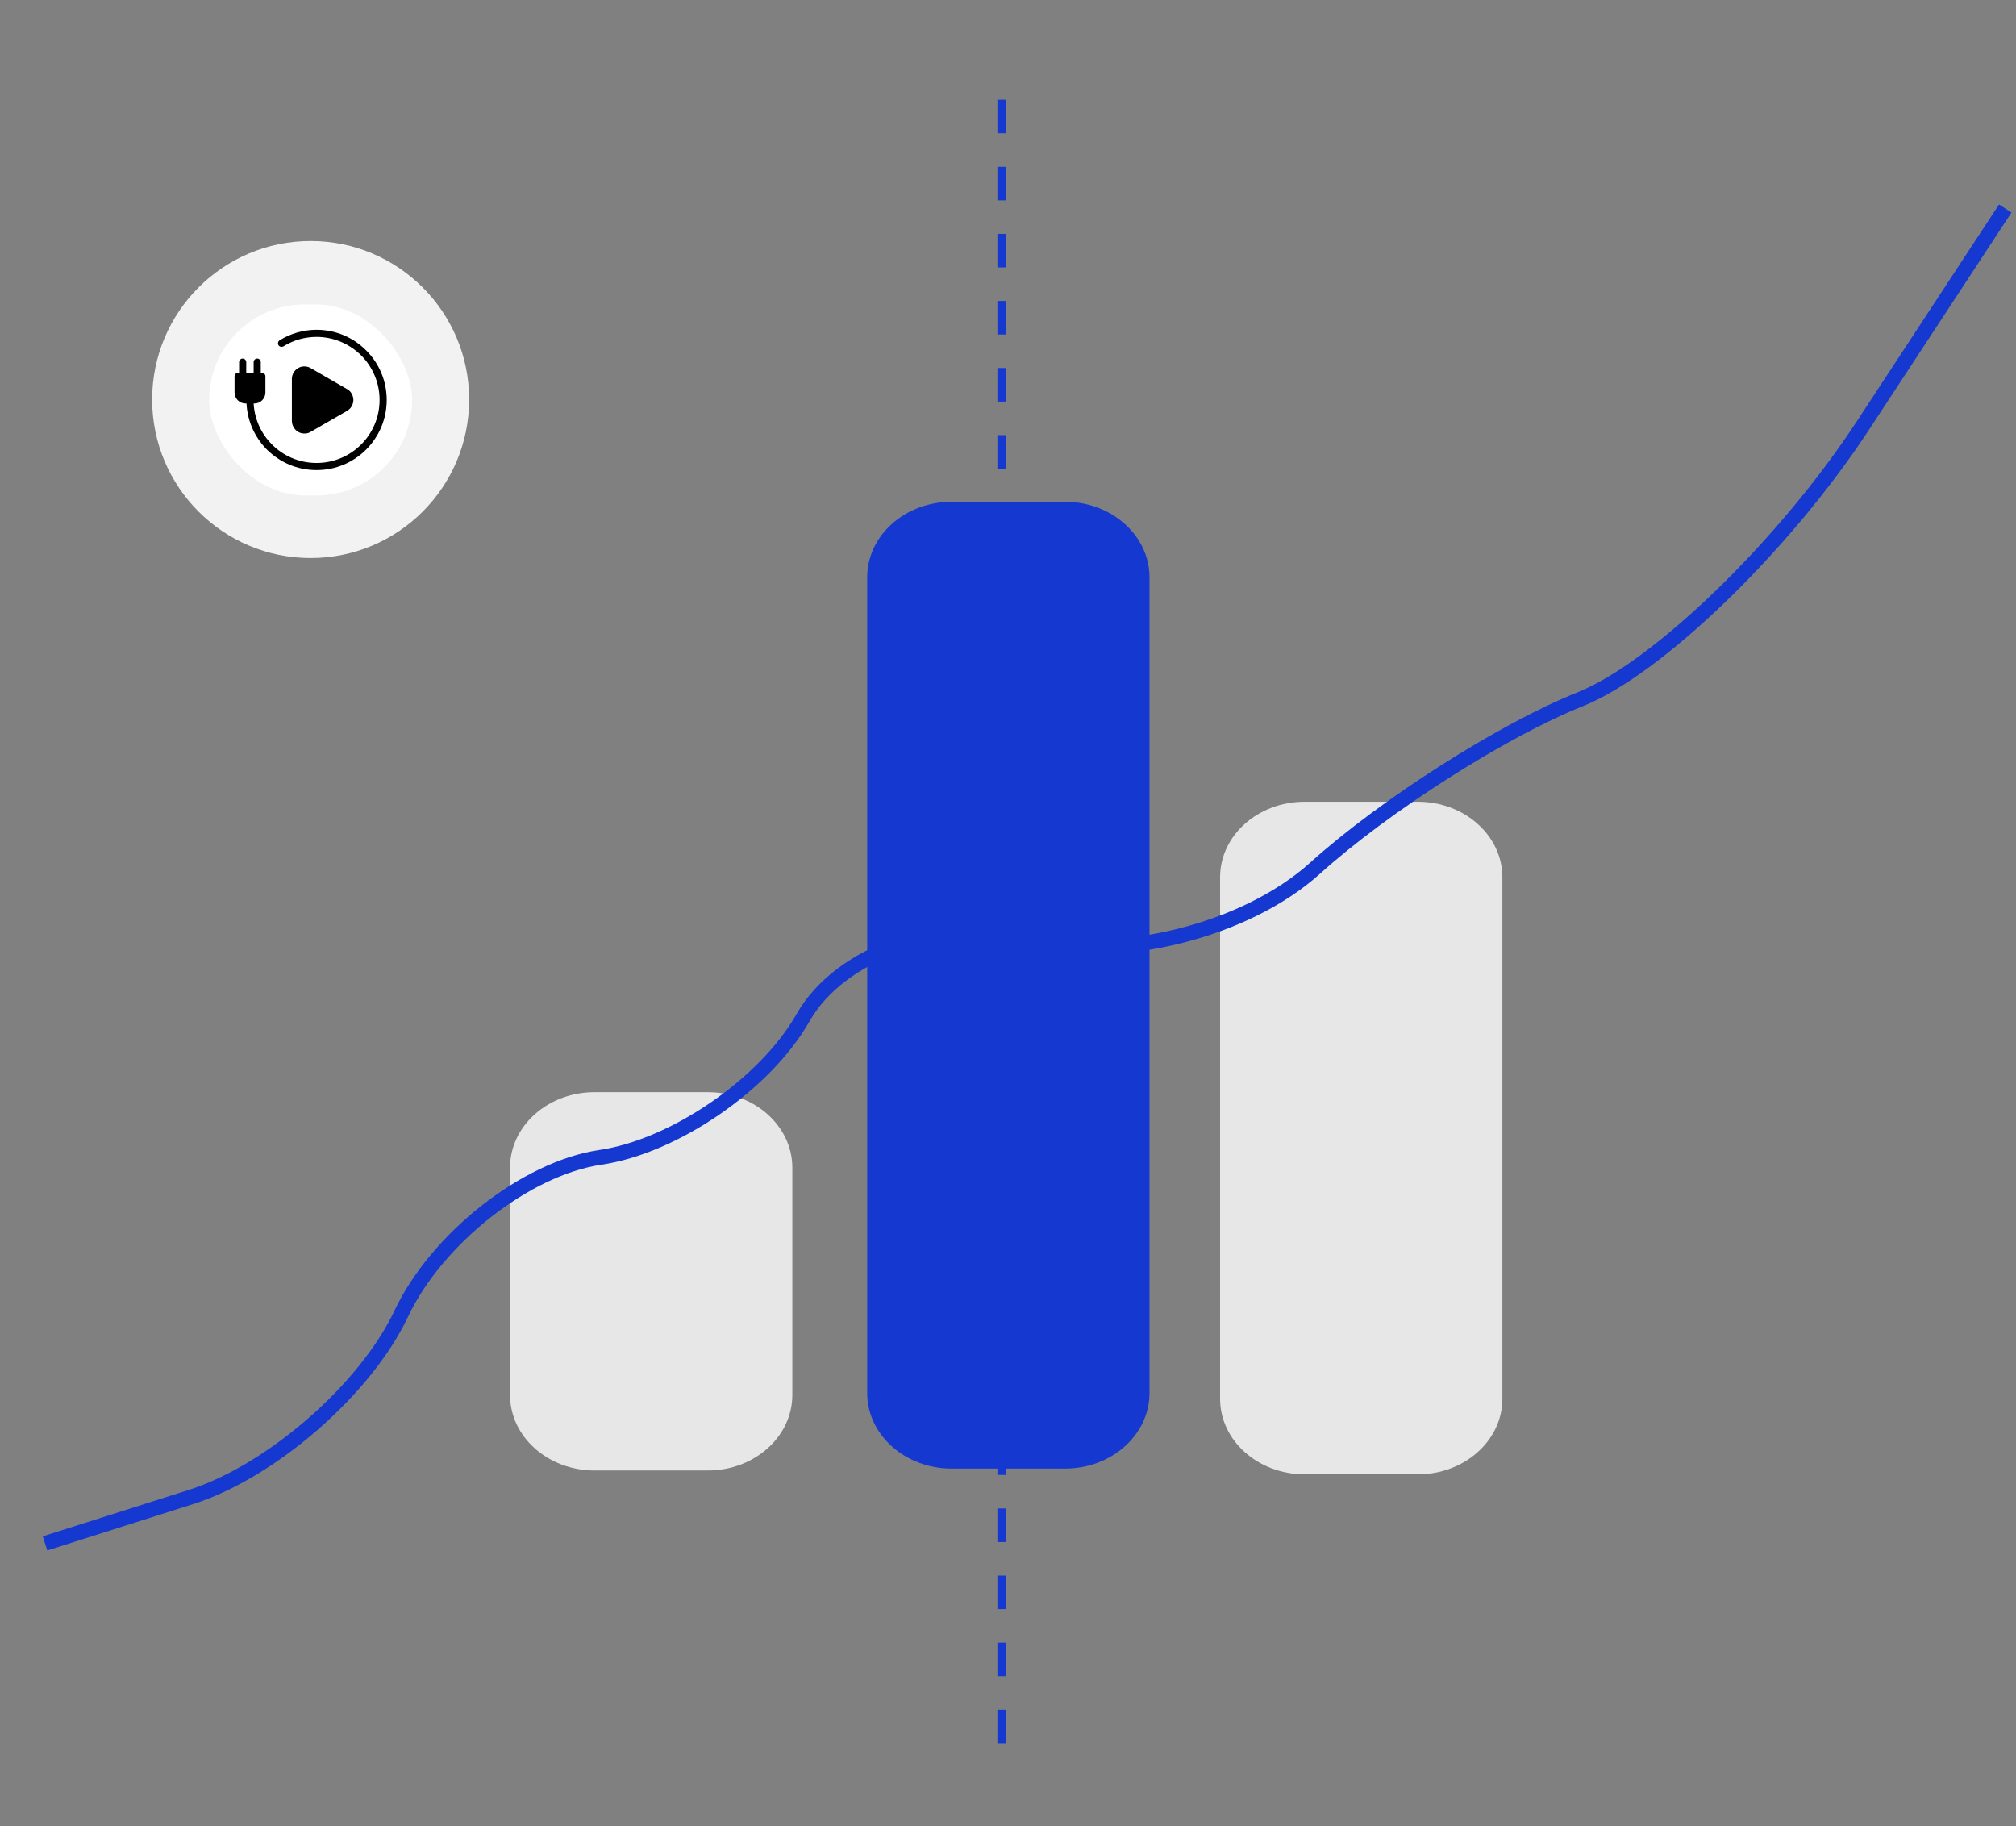
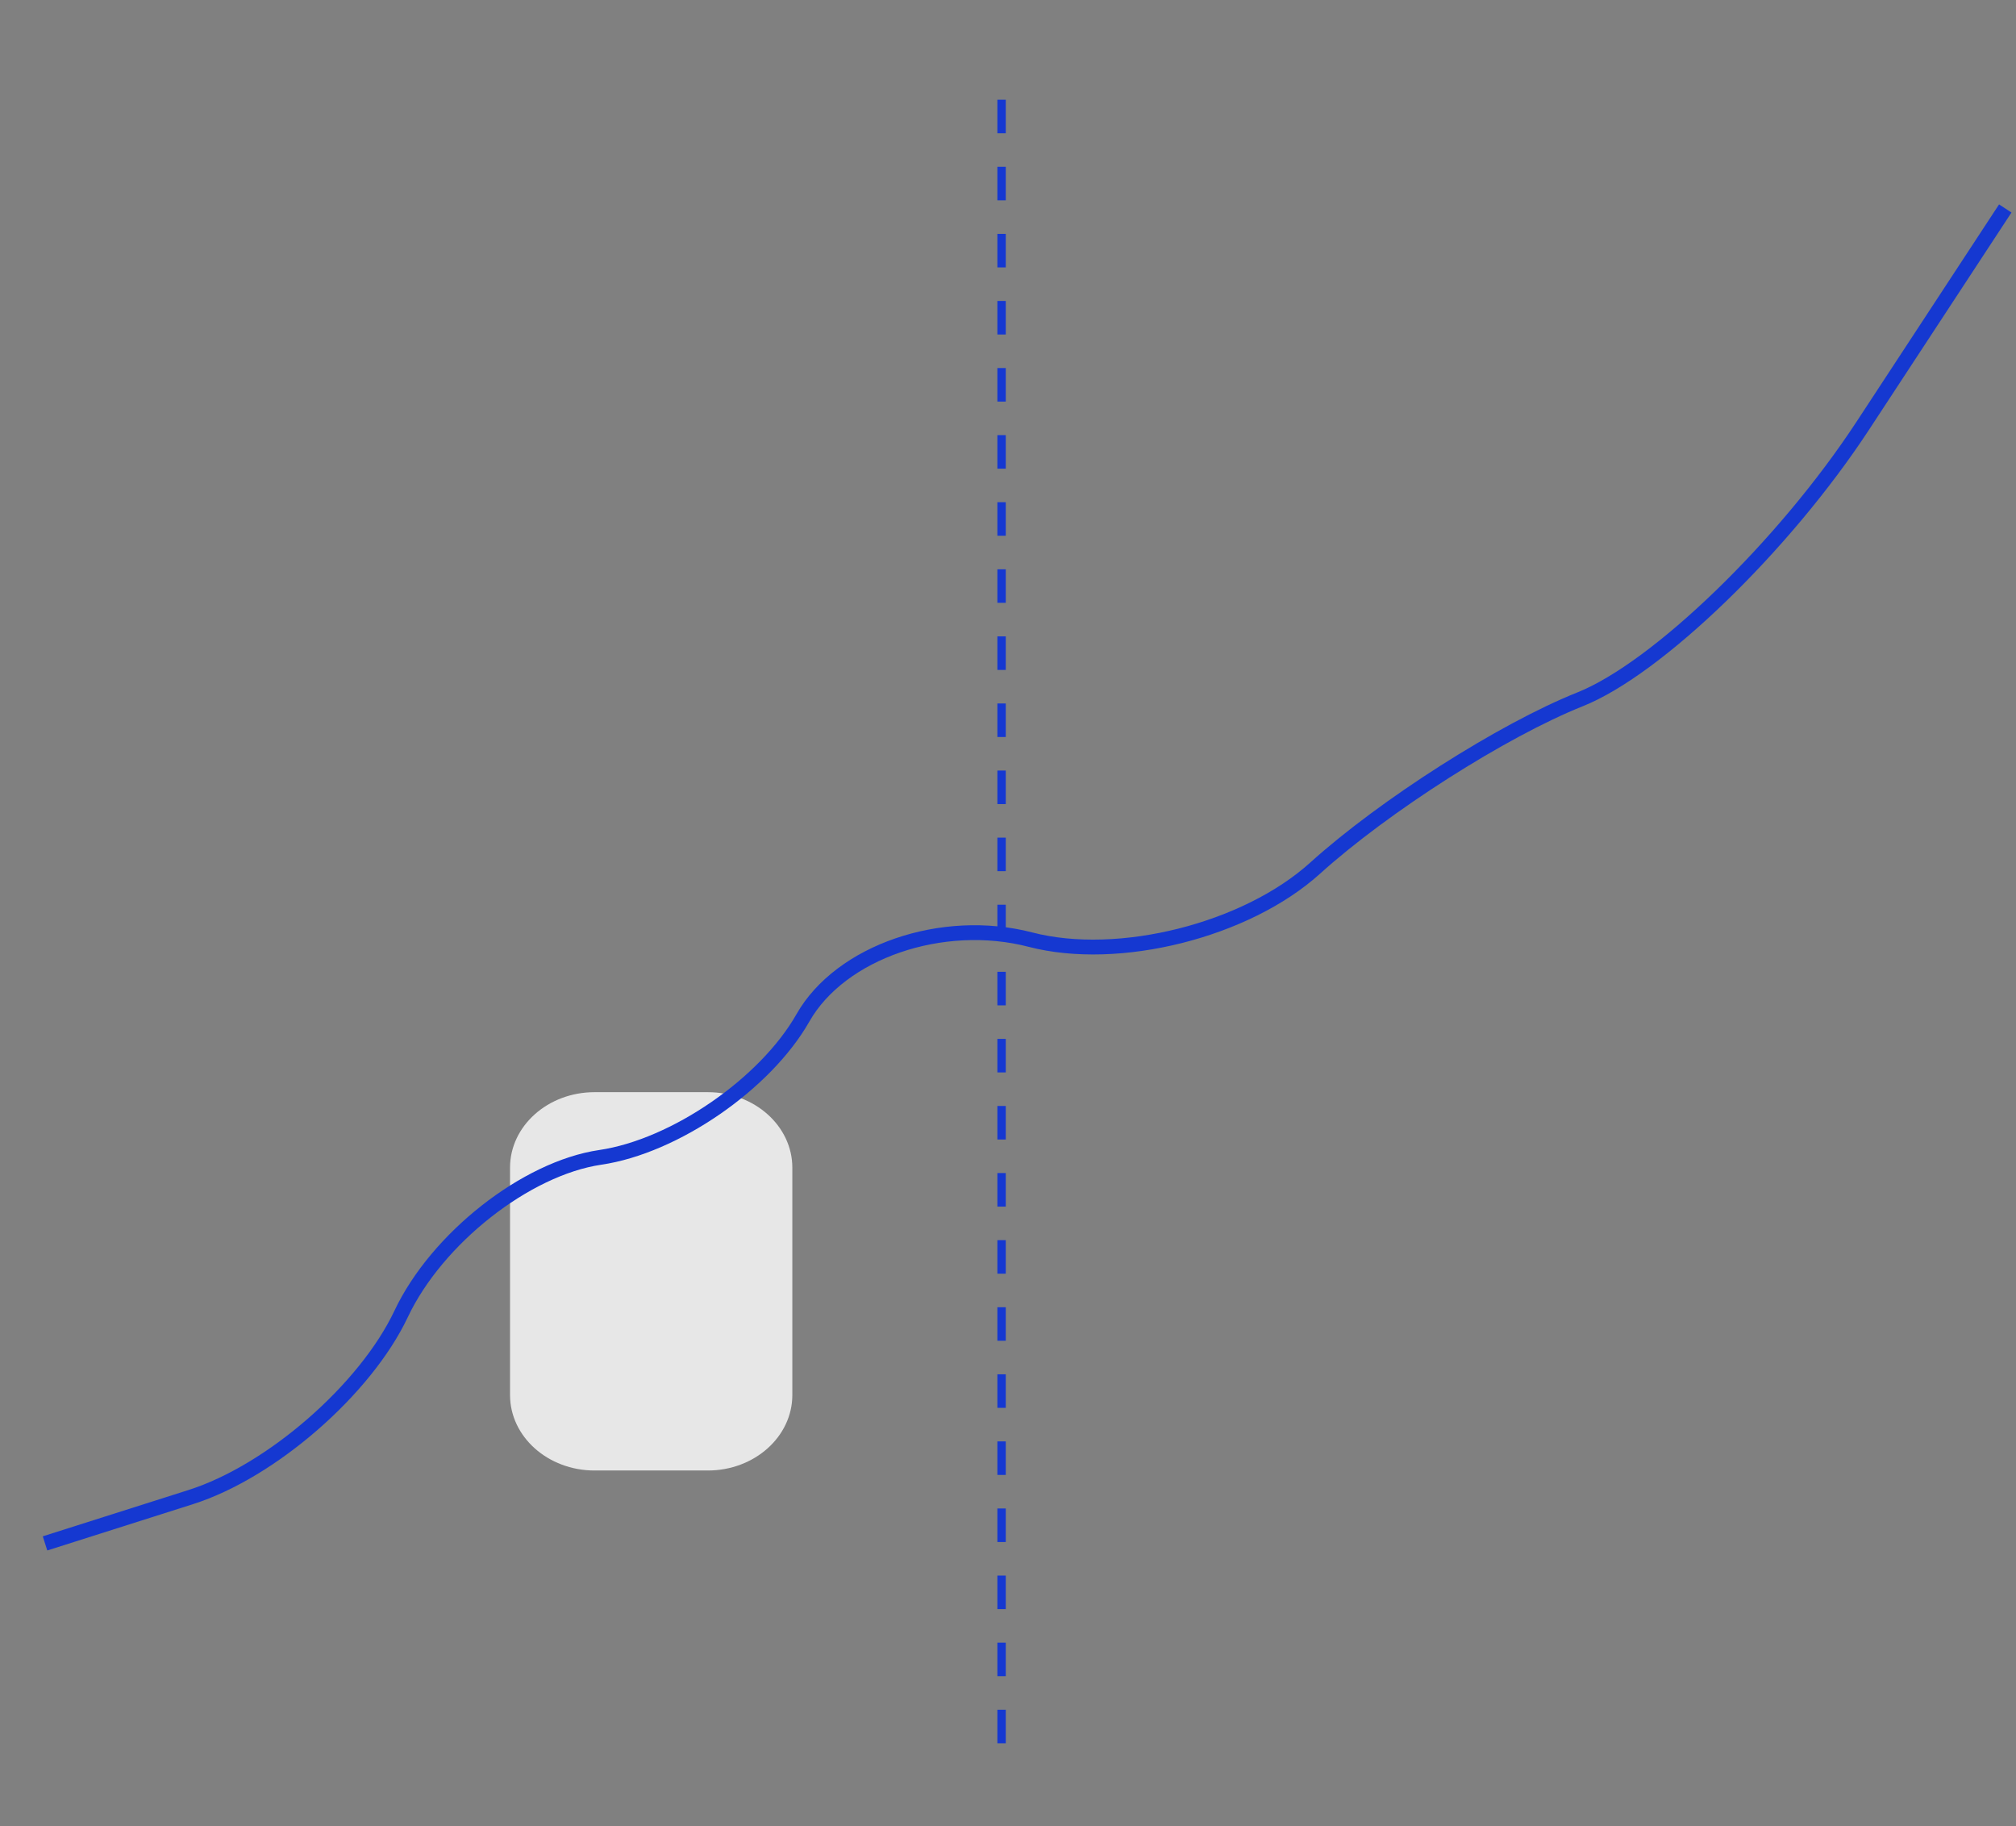
<svg xmlns="http://www.w3.org/2000/svg" width="318" height="288" viewBox="0 0 318 288" fill="none">
  <rect x="0" y="0" width="318" height="288" fill="#808080" stroke="none" />
  <path d="M157.989 15.724L157.989 278.746" stroke="#1538D1" stroke-width="1.322" stroke-dasharray="5.29 5.29" />
-   <path d="M192.453 138.35V220.611C192.453 227.182 198.426 232.517 205.782 232.517H223.653C231.009 232.517 236.982 227.182 236.982 220.611V138.35C236.982 131.779 231.009 126.444 223.653 126.444H205.782C198.426 126.444 192.453 131.779 192.453 138.35Z" fill="#E7E7E7" />
-   <path d="M136.79 91.04V219.708C136.79 226.279 142.762 231.614 150.118 231.614H167.99C175.346 231.614 181.318 226.279 181.318 219.708L181.318 91.04C181.318 84.469 175.346 79.134 167.99 79.134H150.118C142.762 79.134 136.79 84.469 136.79 91.04Z" fill="#1538D1" />
  <path d="M80.452 184.154V220.009C80.452 226.58 86.425 231.915 93.781 231.915H111.652C119.008 231.915 124.981 226.58 124.981 220.009V184.154C124.981 177.583 119.008 172.248 111.652 172.248H93.781C86.425 172.248 80.452 177.583 80.452 184.154Z" fill="#E7E7E7" />
  <path d="M316.307 32.877L293.807 67.181C281.389 86.113 261.414 105.432 249.23 110.295C237.046 115.157 218.32 127.089 207.441 136.921C196.561 146.754 176.448 151.805 162.554 148.194C148.661 144.583 132.572 150.111 126.65 160.531C120.728 170.95 106.407 180.807 94.691 182.528C82.975 184.249 68.897 195.315 63.273 207.223C57.649 219.132 42.781 232.074 30.092 236.106L7.102 243.411" stroke="#1538D1" stroke-width="2.34" />
-   <circle cx="49" cy="63.01" r="25" fill="#F2F2F2" />
-   <rect x="33" y="48.01" width="32" height="30.13" rx="15.065" fill="white" />
-   <path d="M44.114 53.669C43.847 53.824 43.777 54.175 43.931 54.442C44.1 54.695 44.438 54.78 44.705 54.625C45.478 54.147 46.322 53.767 47.207 53.514C48.079 53.275 48.979 53.135 49.935 53.135C52.677 53.135 55.165 54.26 56.965 56.045C58.764 57.845 59.875 60.333 59.875 63.075C59.875 65.831 58.764 68.305 56.965 70.105C55.165 71.905 52.677 73.015 49.935 73.015C47.179 73.015 44.705 71.905 42.905 70.105C41.232 68.432 40.149 66.168 40.009 63.637H40.121C41.077 63.637 41.865 62.864 41.865 61.908V59.349C41.865 59.04 41.612 58.787 41.302 58.787H41.134V57.114C41.134 56.804 40.88 56.551 40.571 56.551C40.262 56.551 40.009 56.804 40.009 57.114V58.787H38.842V57.114C38.842 56.804 38.589 56.551 38.279 56.551C37.97 56.551 37.717 56.804 37.717 57.114V58.787H37.562C37.253 58.787 37 59.04 37 59.349V61.908C37 62.864 37.787 63.637 38.743 63.637H38.884C39.025 66.478 40.234 69.022 42.104 70.906C44.114 72.903 46.87 74.14 49.935 74.14C52.986 74.14 55.756 72.903 57.752 70.906C59.763 68.896 61 66.14 61 63.075C61 60.024 59.763 57.254 57.752 55.258C55.756 53.247 52.986 52.01 49.935 52.01C48.88 52.01 47.868 52.165 46.912 52.432C45.914 52.713 44.972 53.135 44.114 53.669ZM49.007 58.056L54.758 61.374C54.772 61.374 54.786 61.388 54.814 61.402C55.095 61.571 55.32 61.81 55.474 62.091C55.643 62.386 55.742 62.724 55.742 63.075C55.742 63.426 55.643 63.778 55.474 64.073C55.32 64.355 55.011 64.664 54.715 64.818L49.007 68.108C48.754 68.263 48.487 68.347 48.206 68.362C47.503 68.432 46.842 68.136 46.42 67.546C46.195 67.223 46.04 66.801 46.04 66.407V59.701C46.054 59.349 46.153 59.04 46.308 58.773C46.49 58.463 46.743 58.21 47.039 58.042C47.334 57.873 47.685 57.775 48.037 57.789C48.36 57.789 48.698 57.873 49.007 58.056Z" fill="black" />
</svg>